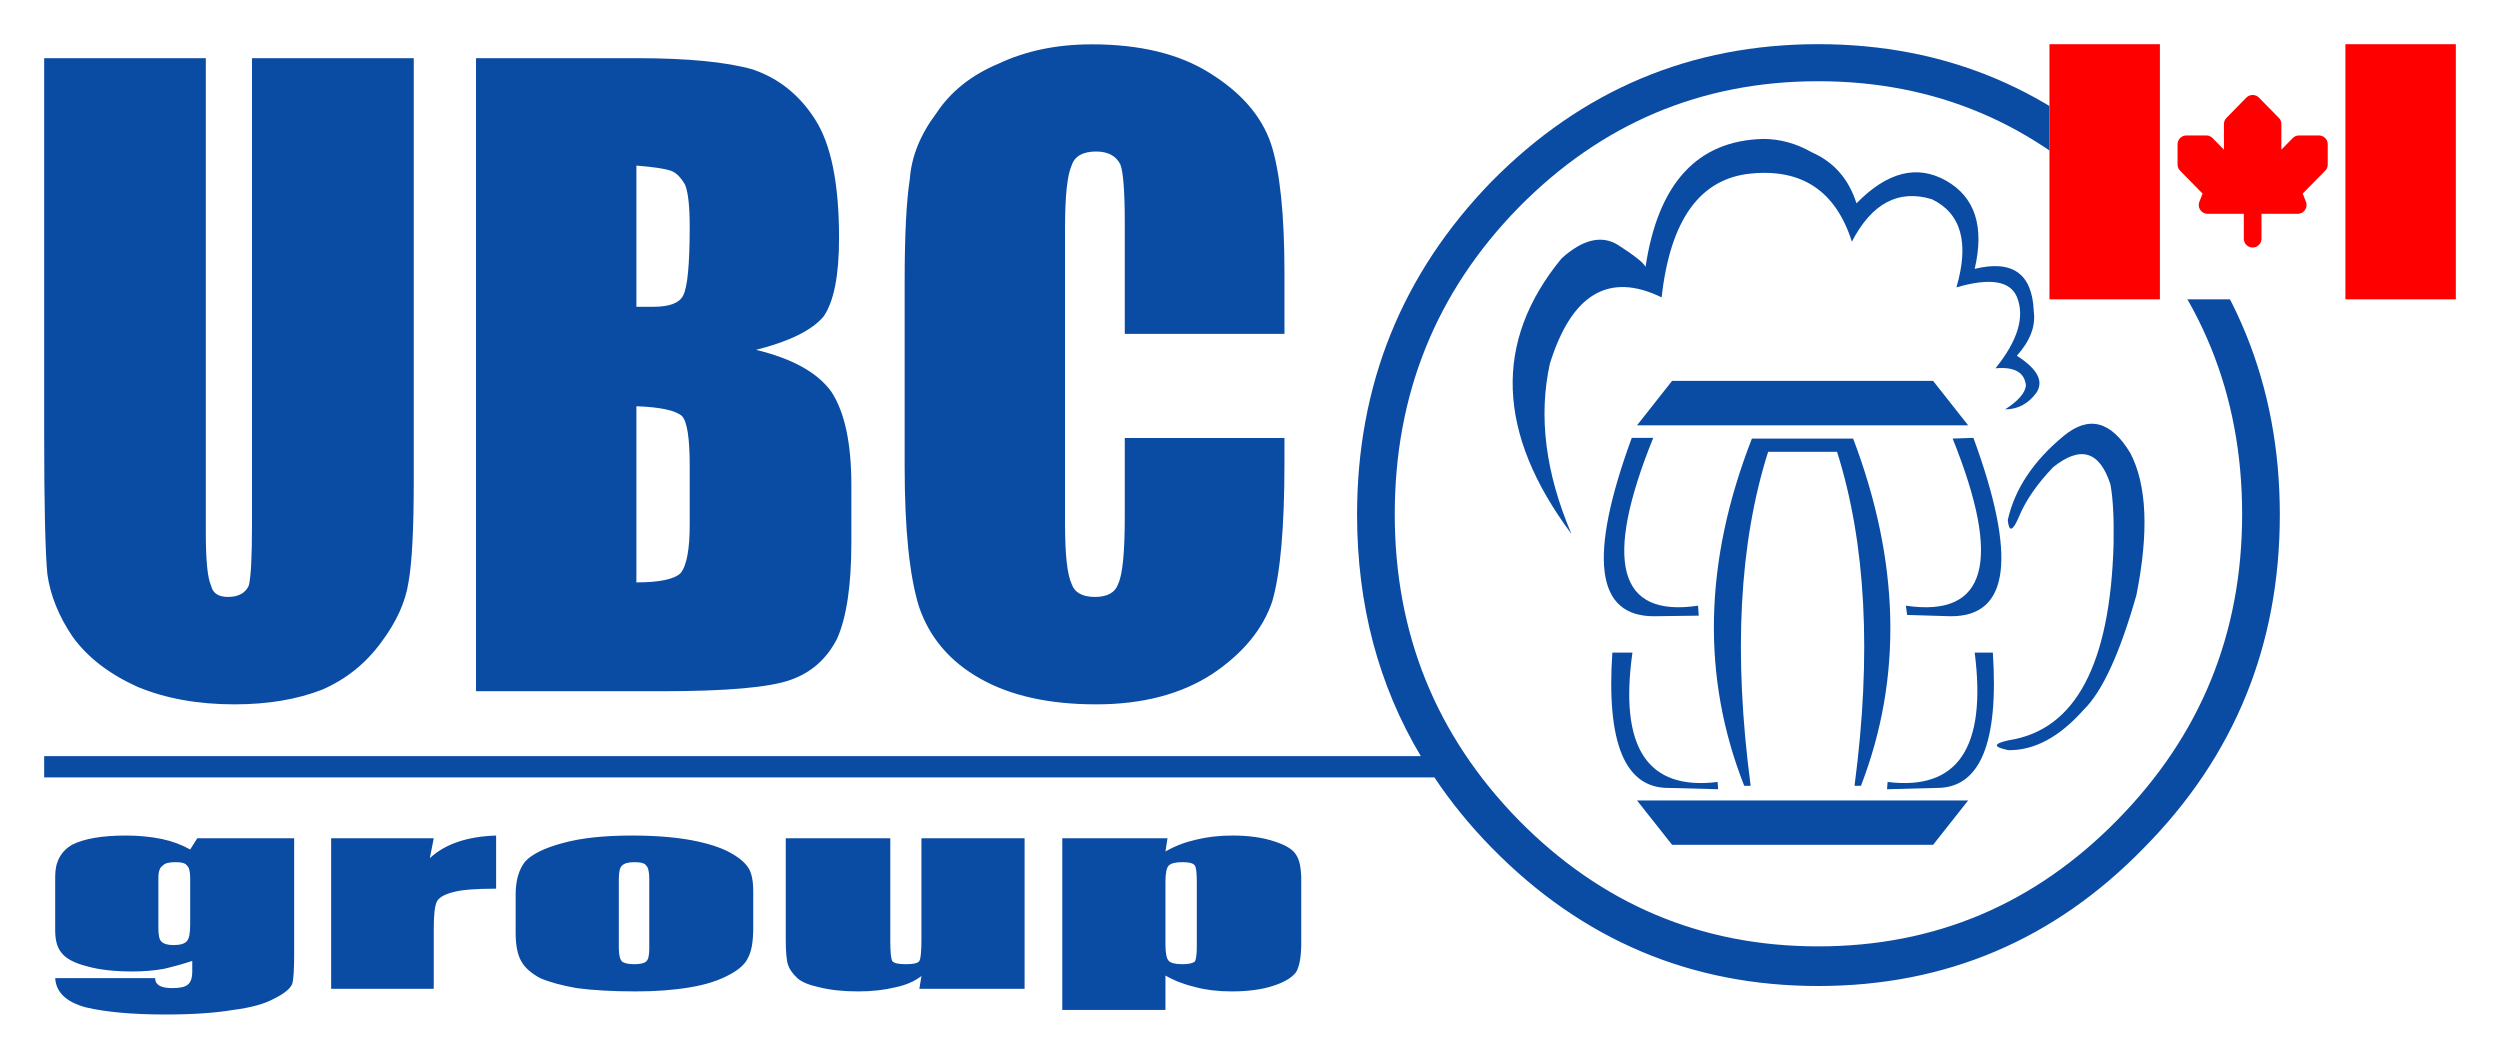
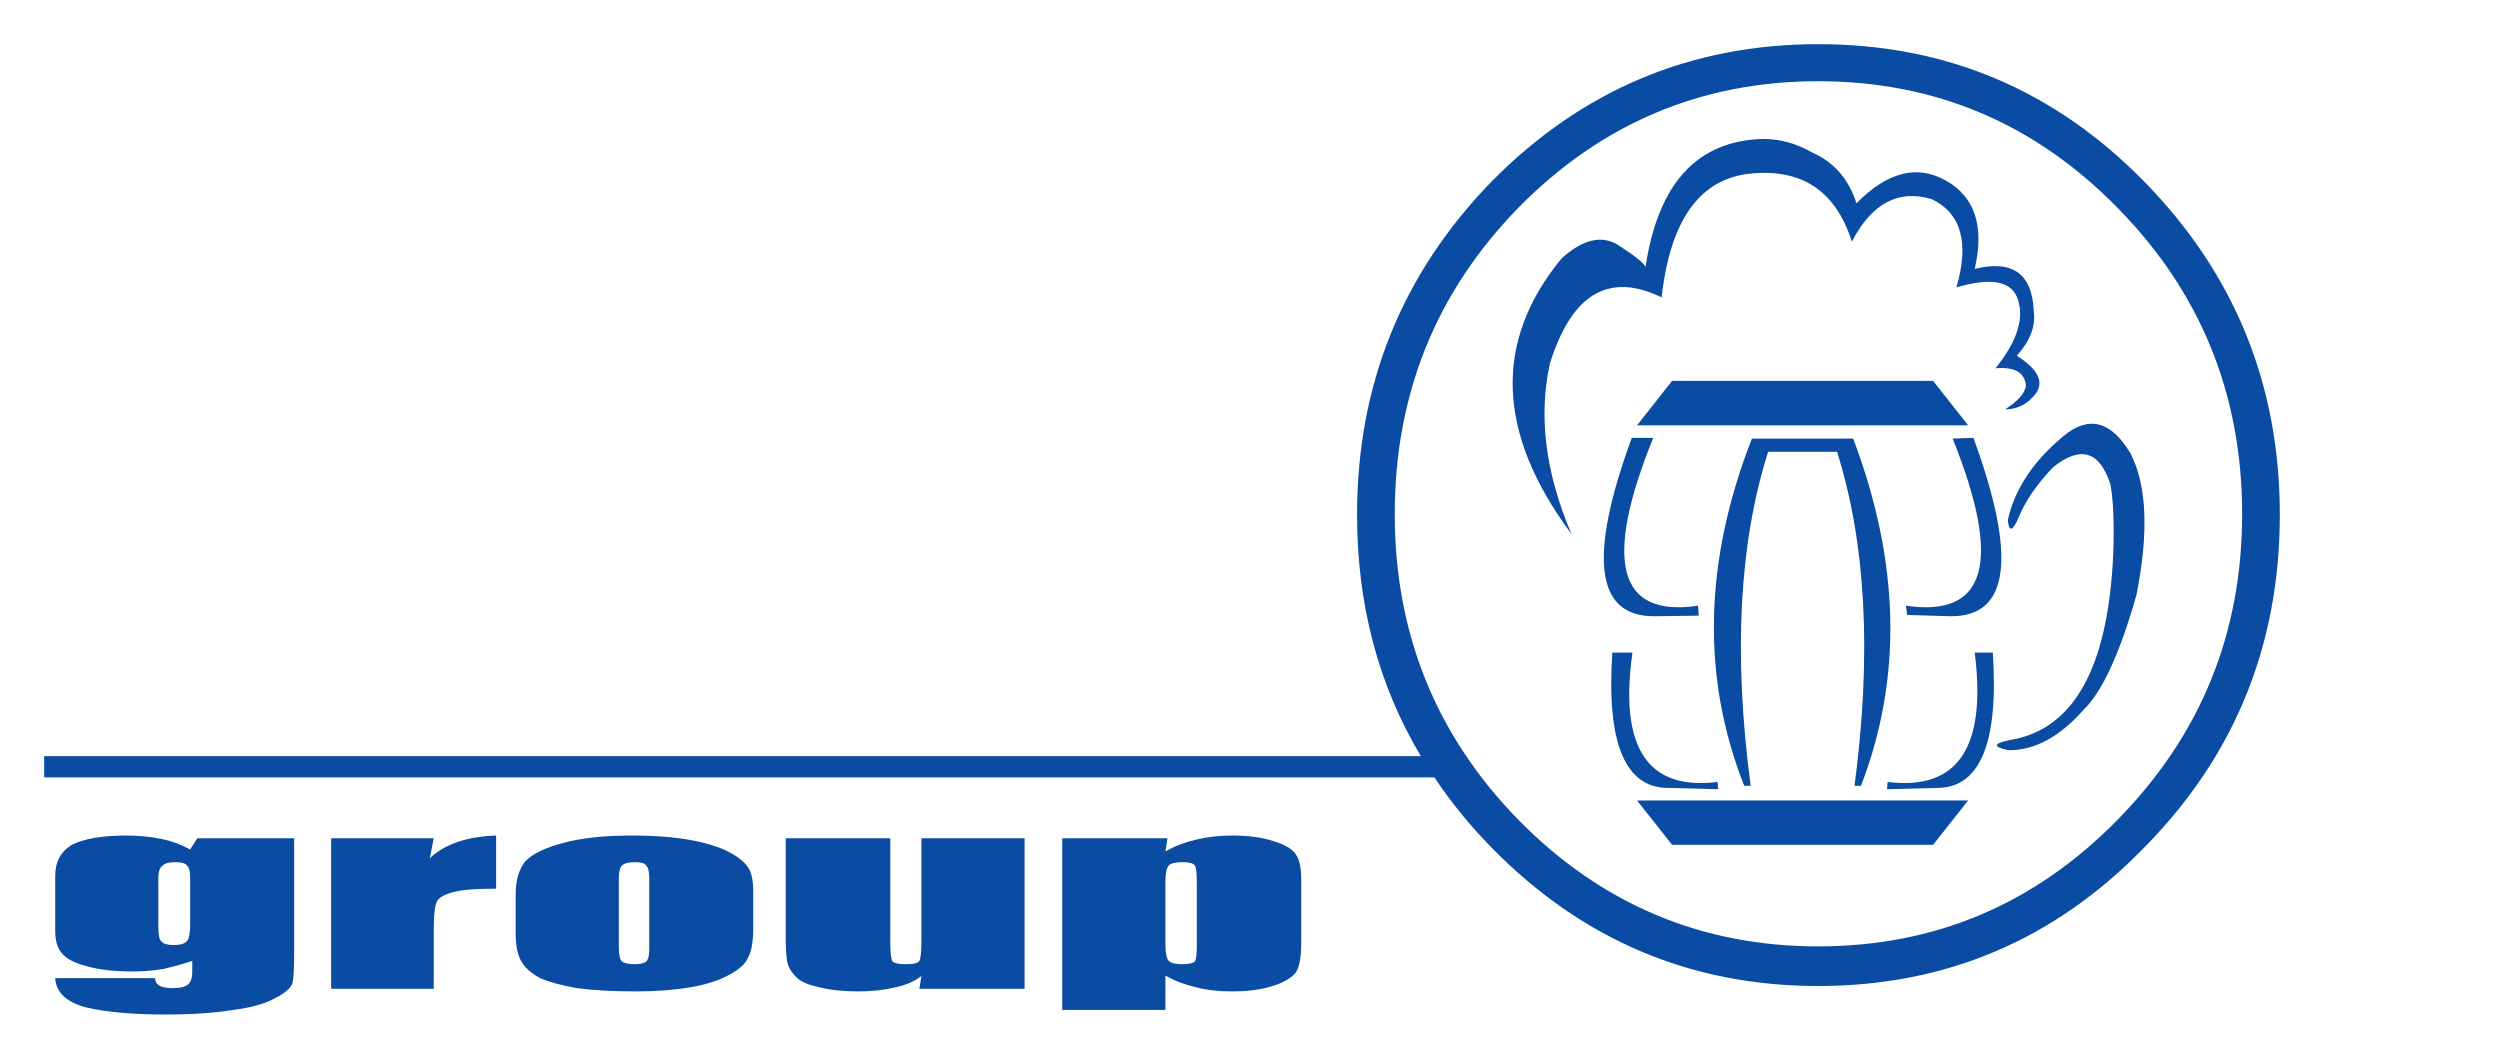
<svg xmlns="http://www.w3.org/2000/svg" width="283" height="119" viewBox="0 0 283 119" fill="none">
  <rect width="283" height="119" fill="white" />
  <path d="M59.452 97.517C58.732 98.429 58.372 99.677 58.372 101.261V105.615C58.372 107.023 58.589 108.098 59.023 108.841C59.421 109.549 60.132 110.178 61.155 110.727C62.178 111.169 63.553 111.545 65.278 111.855C67.133 112.103 69.361 112.227 71.962 112.227C74.269 112.227 76.323 112.072 78.127 111.762C79.887 111.47 81.365 110.996 82.561 110.342C83.68 109.749 84.386 109.102 84.681 108.403C85.071 107.704 85.266 106.58 85.266 105.031V100.889C85.266 99.65 85.071 98.752 84.681 98.194C84.291 97.593 83.584 97.017 82.561 96.469C81.521 95.911 80.099 95.46 78.296 95.115C76.38 94.76 74.126 94.583 71.533 94.583C68.343 94.583 65.737 94.867 63.717 95.433C61.671 95.973 60.249 96.668 59.452 97.517ZM73.497 99.549V107.421C73.497 108.173 73.38 108.647 73.146 108.841C72.903 109.045 72.461 109.147 71.819 109.147C71.134 109.147 70.666 109.045 70.415 108.841C70.172 108.602 70.051 108.08 70.051 107.275V99.549C70.051 98.699 70.172 98.177 70.415 97.982C70.666 97.725 71.134 97.597 71.819 97.597C72.556 97.597 72.998 97.725 73.146 97.982C73.38 98.177 73.497 98.699 73.497 99.549ZM49.1 105.177C49.1 103.513 49.225 102.46 49.477 102.018C49.72 101.575 50.352 101.226 51.376 100.969C52.303 100.721 53.898 100.597 56.161 100.597V94.583C52.876 94.69 50.374 95.544 48.657 97.146L49.1 94.889H37.486V111.935H49.1V105.177ZM8.147 95.632C6.881 96.385 6.248 97.566 6.248 99.177V105.323C6.248 106.465 6.491 107.315 6.977 107.872C7.471 108.518 8.429 109.023 9.851 109.386C11.221 109.775 12.937 109.97 15.001 109.97C16.267 109.97 17.441 109.872 18.525 109.678C19.643 109.421 20.723 109.12 21.763 108.775V109.97C21.763 110.722 21.59 111.222 21.243 111.47C20.948 111.727 20.363 111.855 19.488 111.855C18.204 111.855 17.563 111.479 17.563 110.727H6.248C6.344 112.328 7.497 113.43 9.708 114.032C12.005 114.572 15.018 114.842 18.746 114.842C21.781 114.842 24.33 114.669 26.393 114.324C28.404 114.068 29.948 113.643 31.023 113.05C32.141 112.501 32.826 111.948 33.078 111.39C33.225 110.904 33.299 109.78 33.299 108.018V94.889H22.336L21.529 96.163C20.55 95.615 19.47 95.216 18.291 94.968C17.025 94.712 15.681 94.583 14.259 94.583C11.563 94.583 9.526 94.933 8.147 95.632ZM21.165 97.982C21.408 98.177 21.529 98.65 21.529 99.403V104.66C21.529 105.642 21.408 106.262 21.165 106.518C20.922 106.828 20.411 106.983 19.631 106.983C18.989 106.983 18.543 106.854 18.291 106.598C18.048 106.403 17.927 105.903 17.927 105.098V99.403C17.927 98.65 18.096 98.177 18.434 97.982C18.642 97.725 19.115 97.597 19.852 97.597C20.58 97.597 21.018 97.725 21.165 97.982ZM139.523 94.583C138.04 94.583 136.666 94.738 135.4 95.048C134.126 95.34 132.968 95.787 131.928 96.389L132.162 94.889H120.25V114.324H131.928V110.434C132.968 111.027 134.126 111.47 135.4 111.762C136.571 112.072 137.915 112.227 139.432 112.227C141.253 112.227 142.796 112.023 144.062 111.616C145.336 111.218 146.22 110.696 146.715 110.049C147.105 109.395 147.3 108.293 147.3 106.744V99.615C147.3 98.27 147.105 97.318 146.715 96.761C146.368 96.168 145.562 95.668 144.296 95.26C142.969 94.809 141.378 94.583 139.523 94.583ZM135.478 99.841V107.129C135.478 108.032 135.405 108.602 135.257 108.841C135.006 109.045 134.542 109.147 133.866 109.147C133.068 109.147 132.548 109.023 132.305 108.775C132.054 108.527 131.928 107.899 131.928 106.89V99.841C131.928 98.841 132.054 98.221 132.305 97.982C132.548 97.725 133.068 97.597 133.866 97.597C134.637 97.597 135.101 97.725 135.257 97.982C135.405 98.177 135.478 98.796 135.478 99.841ZM104.306 94.889V106.306C104.306 107.704 104.228 108.527 104.072 108.775C103.941 109.023 103.43 109.147 102.537 109.147C101.653 109.147 101.141 109.023 101.002 108.775C100.855 108.527 100.781 107.753 100.781 106.452V94.889H88.947V106.372C88.947 107.824 89.042 108.797 89.233 109.293C89.389 109.744 89.731 110.222 90.26 110.727C90.754 111.169 91.587 111.514 92.757 111.762C93.988 112.072 95.458 112.227 97.166 112.227C98.683 112.227 100.083 112.072 101.366 111.762C102.546 111.514 103.525 111.089 104.306 110.488L104.072 111.935H115.984V94.889H104.306ZM242.717 20.546C232.565 10.182 220.266 5 205.822 5C191.404 5 179.08 10.182 168.849 20.546C158.697 30.989 153.62 43.561 153.62 58.261C153.62 68.422 156.026 77.533 160.838 85.596H5V87.999H162.373C164.228 90.787 166.387 93.437 168.849 95.951C179.08 106.394 191.404 111.616 205.822 111.616C220.266 111.616 232.565 106.394 242.717 95.951C252.956 85.587 258.076 73.024 258.076 58.261C258.076 43.561 252.956 30.989 242.717 20.546ZM253.81 58.208C253.81 71.705 249.111 83.233 239.713 92.791C230.349 102.35 219.052 107.129 205.822 107.129C192.583 107.129 181.264 102.35 171.866 92.791C162.546 83.233 157.886 71.705 157.886 58.208C157.886 44.65 162.546 33.091 171.866 23.533C181.264 13.974 192.583 9.195 205.822 9.195C219.052 9.195 230.349 13.974 239.713 23.533C249.111 33.091 253.81 44.65 253.81 58.208ZM213.677 88.516L213.612 89.34L219.191 89.194C224.133 89.247 226.266 84.14 225.59 73.874H223.535C224.905 84.627 221.619 89.508 213.677 88.516ZM185.313 90.614L189.28 95.632H218.827L222.793 90.614H185.313ZM184.793 73.874H182.517C181.832 84.14 183.965 89.247 188.916 89.194L194.495 89.34L194.43 88.516C186.488 89.508 183.276 84.627 184.793 73.874ZM209.776 49.646H198.318C192.882 63.55 192.592 76.653 197.447 88.955H198.175C196.207 74.104 196.866 61.501 200.152 51.146H207.955C211.232 61.501 211.891 74.104 209.932 88.955H210.66C215.376 76.75 215.082 63.647 209.776 49.646ZM187.147 49.566H184.715C179.765 63.081 180.623 69.811 187.29 69.758L192.297 69.692L192.219 68.563C183.159 69.918 181.468 63.585 187.147 49.566ZM241.156 51.292C238.963 47.645 236.444 46.999 233.601 49.354C230.167 52.195 228.06 55.367 227.28 58.872C227.419 60.279 227.839 60.156 228.542 58.501C229.313 56.642 230.609 54.766 232.43 52.872C235.517 50.411 237.671 51.057 238.894 54.81C239.188 56.323 239.31 58.576 239.258 61.567C238.876 75.223 234.931 82.631 227.423 83.79C225.611 84.18 225.585 84.556 227.345 84.919C230.284 84.963 233.128 83.436 235.876 80.339C237.983 78.285 239.973 73.953 241.846 67.342C243.259 60.244 243.029 54.894 241.156 51.292ZM222.793 48.145L218.827 43.114H189.28L185.313 48.145H222.793ZM223.392 49.566L221.038 49.646C226.665 63.612 224.9 69.918 215.745 68.563L215.888 69.612L220.804 69.758C227.48 69.811 228.342 63.081 223.392 49.566ZM230.219 35.228V35.162C230.029 30.967 227.8 29.392 223.535 30.436C224.653 25.639 223.574 22.311 220.297 20.453C217.019 18.603 213.638 19.457 210.153 23.015C209.277 20.262 207.591 18.337 205.094 17.24C203.325 16.231 201.487 15.727 199.58 15.727C192.132 15.921 187.698 20.749 186.276 30.21C186.068 29.759 185.036 28.936 183.18 27.741C181.316 26.582 179.184 27.082 176.782 29.241C169.031 38.649 169.4 49.048 177.887 60.439C174.948 53.553 174.133 47.132 175.443 41.176C177.905 33.264 182.123 30.759 188.096 33.662C189.076 24.856 192.457 20.183 198.24 19.643C204.023 19.085 207.82 21.656 209.632 27.356C211.887 23.011 214.904 21.409 218.684 22.55C222.013 24.152 222.941 27.48 221.467 32.533C225.247 31.427 227.527 31.781 228.308 33.596C229.235 35.843 228.429 38.543 225.889 41.694C228.039 41.499 229.188 42.149 229.335 43.645C229.24 44.495 228.455 45.393 226.981 46.34C228.403 46.34 229.578 45.721 230.505 44.481C231.39 43.172 230.657 41.769 228.308 40.273C229.825 38.574 230.462 36.892 230.219 35.228Z" fill="#0A4BA3" />
-   <path d="M46.837 54.523V6.585H28.526V59.395C28.526 63.05 28.404 65.352 28.162 66.299C27.763 67.148 26.978 67.573 25.808 67.573C24.724 67.573 24.087 67.148 23.896 66.299C23.497 65.449 23.298 63.453 23.298 60.311V6.585H5V49.054C5 57.16 5.121 62.484 5.364 65.024C5.711 67.44 6.669 69.799 8.238 72.1C9.903 74.401 12.33 76.277 15.521 77.729C18.703 79.065 22.375 79.733 26.536 79.733C30.308 79.733 33.615 79.18 36.459 78.074C39.207 76.879 41.462 75.06 43.221 72.618C44.895 70.361 45.901 68.13 46.239 65.927C46.637 63.732 46.837 59.931 46.837 54.523ZM94.981 26.923C94.981 20.772 94.071 16.294 92.25 13.488C90.49 10.736 88.141 8.86 85.201 7.86C82.21 7.01 77.823 6.585 72.04 6.585H53.886V78.246H74.915C82.215 78.246 87.065 77.822 89.467 76.972C91.817 76.158 93.581 74.6 94.76 72.299C95.835 69.865 96.373 66.241 96.373 61.426V54.895C96.373 50.151 95.614 46.629 94.097 44.328C92.528 42.168 89.688 40.593 85.579 39.601C89.35 38.654 91.899 37.398 93.225 35.831C94.396 34.15 94.981 31.18 94.981 26.923ZM72.04 18.745C73.957 18.896 75.257 19.091 75.942 19.33C76.531 19.533 77.069 20.064 77.555 20.923C77.901 21.772 78.075 23.348 78.075 25.649C78.075 29.897 77.828 32.499 77.333 33.455C76.9 34.304 75.773 34.729 73.952 34.729C73.519 34.729 72.881 34.729 72.04 34.729V18.745ZM72.04 45.987C74.737 46.084 76.453 46.452 77.19 47.089C77.78 47.691 78.075 49.567 78.075 52.718V59.395C78.075 62.201 77.732 64.028 77.047 64.878C76.31 65.577 74.641 65.927 72.04 65.927V45.987ZM145.401 30.893C145.401 24.246 144.89 19.365 143.867 16.25C142.792 13.108 140.464 10.435 136.883 8.231C133.45 6.089 129.015 5.019 123.579 5.019C119.651 5.019 116.144 5.744 113.058 7.196C109.971 8.488 107.622 10.355 106.009 12.798C104.189 15.214 103.183 17.697 102.992 20.246C102.602 22.786 102.407 26.636 102.407 31.795V52.864C102.407 59.882 102.944 65.144 104.02 68.648C105.199 72.144 107.5 74.861 110.925 76.799C114.358 78.755 118.745 79.733 124.086 79.733C129.331 79.733 133.718 78.583 137.247 76.282C140.68 73.981 142.935 71.255 144.01 68.104C144.937 64.962 145.401 59.709 145.401 52.346V49.585H127.324V58.492C127.324 62.502 127.077 65.033 126.583 66.086C126.245 67.077 125.365 67.573 123.943 67.573C122.521 67.573 121.641 67.077 121.303 66.086C120.809 65.033 120.562 62.754 120.562 59.249V25.848C120.562 22.21 120.809 19.843 121.303 18.745C121.641 17.683 122.569 17.152 124.086 17.152C125.413 17.152 126.323 17.635 126.817 18.599C127.155 19.449 127.324 21.671 127.324 25.264V37.796H145.401V30.893Z" fill="#0A4BA3" />
  <g clip-path="url(#clip0_219_6620)">
    <path d="M231.75 4.884H278.25V33.888H231.75V4.884Z" fill="white" />
-     <path d="M231.75 4.884H244.5V33.888H231.75V4.884ZM265.5 4.884H278.25V33.888H265.5V4.884Z" fill="#FF0000" />
-     <path d="M255 27.019V23.202ZM255 23.202H260.1L259.5 21.676L262.5 18.623V16.333H260.25L257.25 19.386V14.043L255 11.753M255 23.202H249.9L250.5 21.676L247.5 18.623V16.333H249.75L252.75 19.386V14.043L255 11.753" fill="#FF0000" />
-     <path d="M255 27.019V23.202M255 23.202H260.1L259.5 21.676L262.5 18.623V16.333H260.25L257.25 19.386V14.043L255 11.753M255 23.202H249.9L250.5 21.676L247.5 18.623V16.333H249.75L252.75 19.386V14.043L255 11.753" stroke="#FF0000" stroke-width="2" stroke-linecap="round" stroke-linejoin="round" />
  </g>
  <defs>
    <clipPath id="clip0_219_6620">
-       <rect width="46" height="29" fill="white" transform="translate(232 5)" />
-     </clipPath>
+       </clipPath>
  </defs>
</svg>